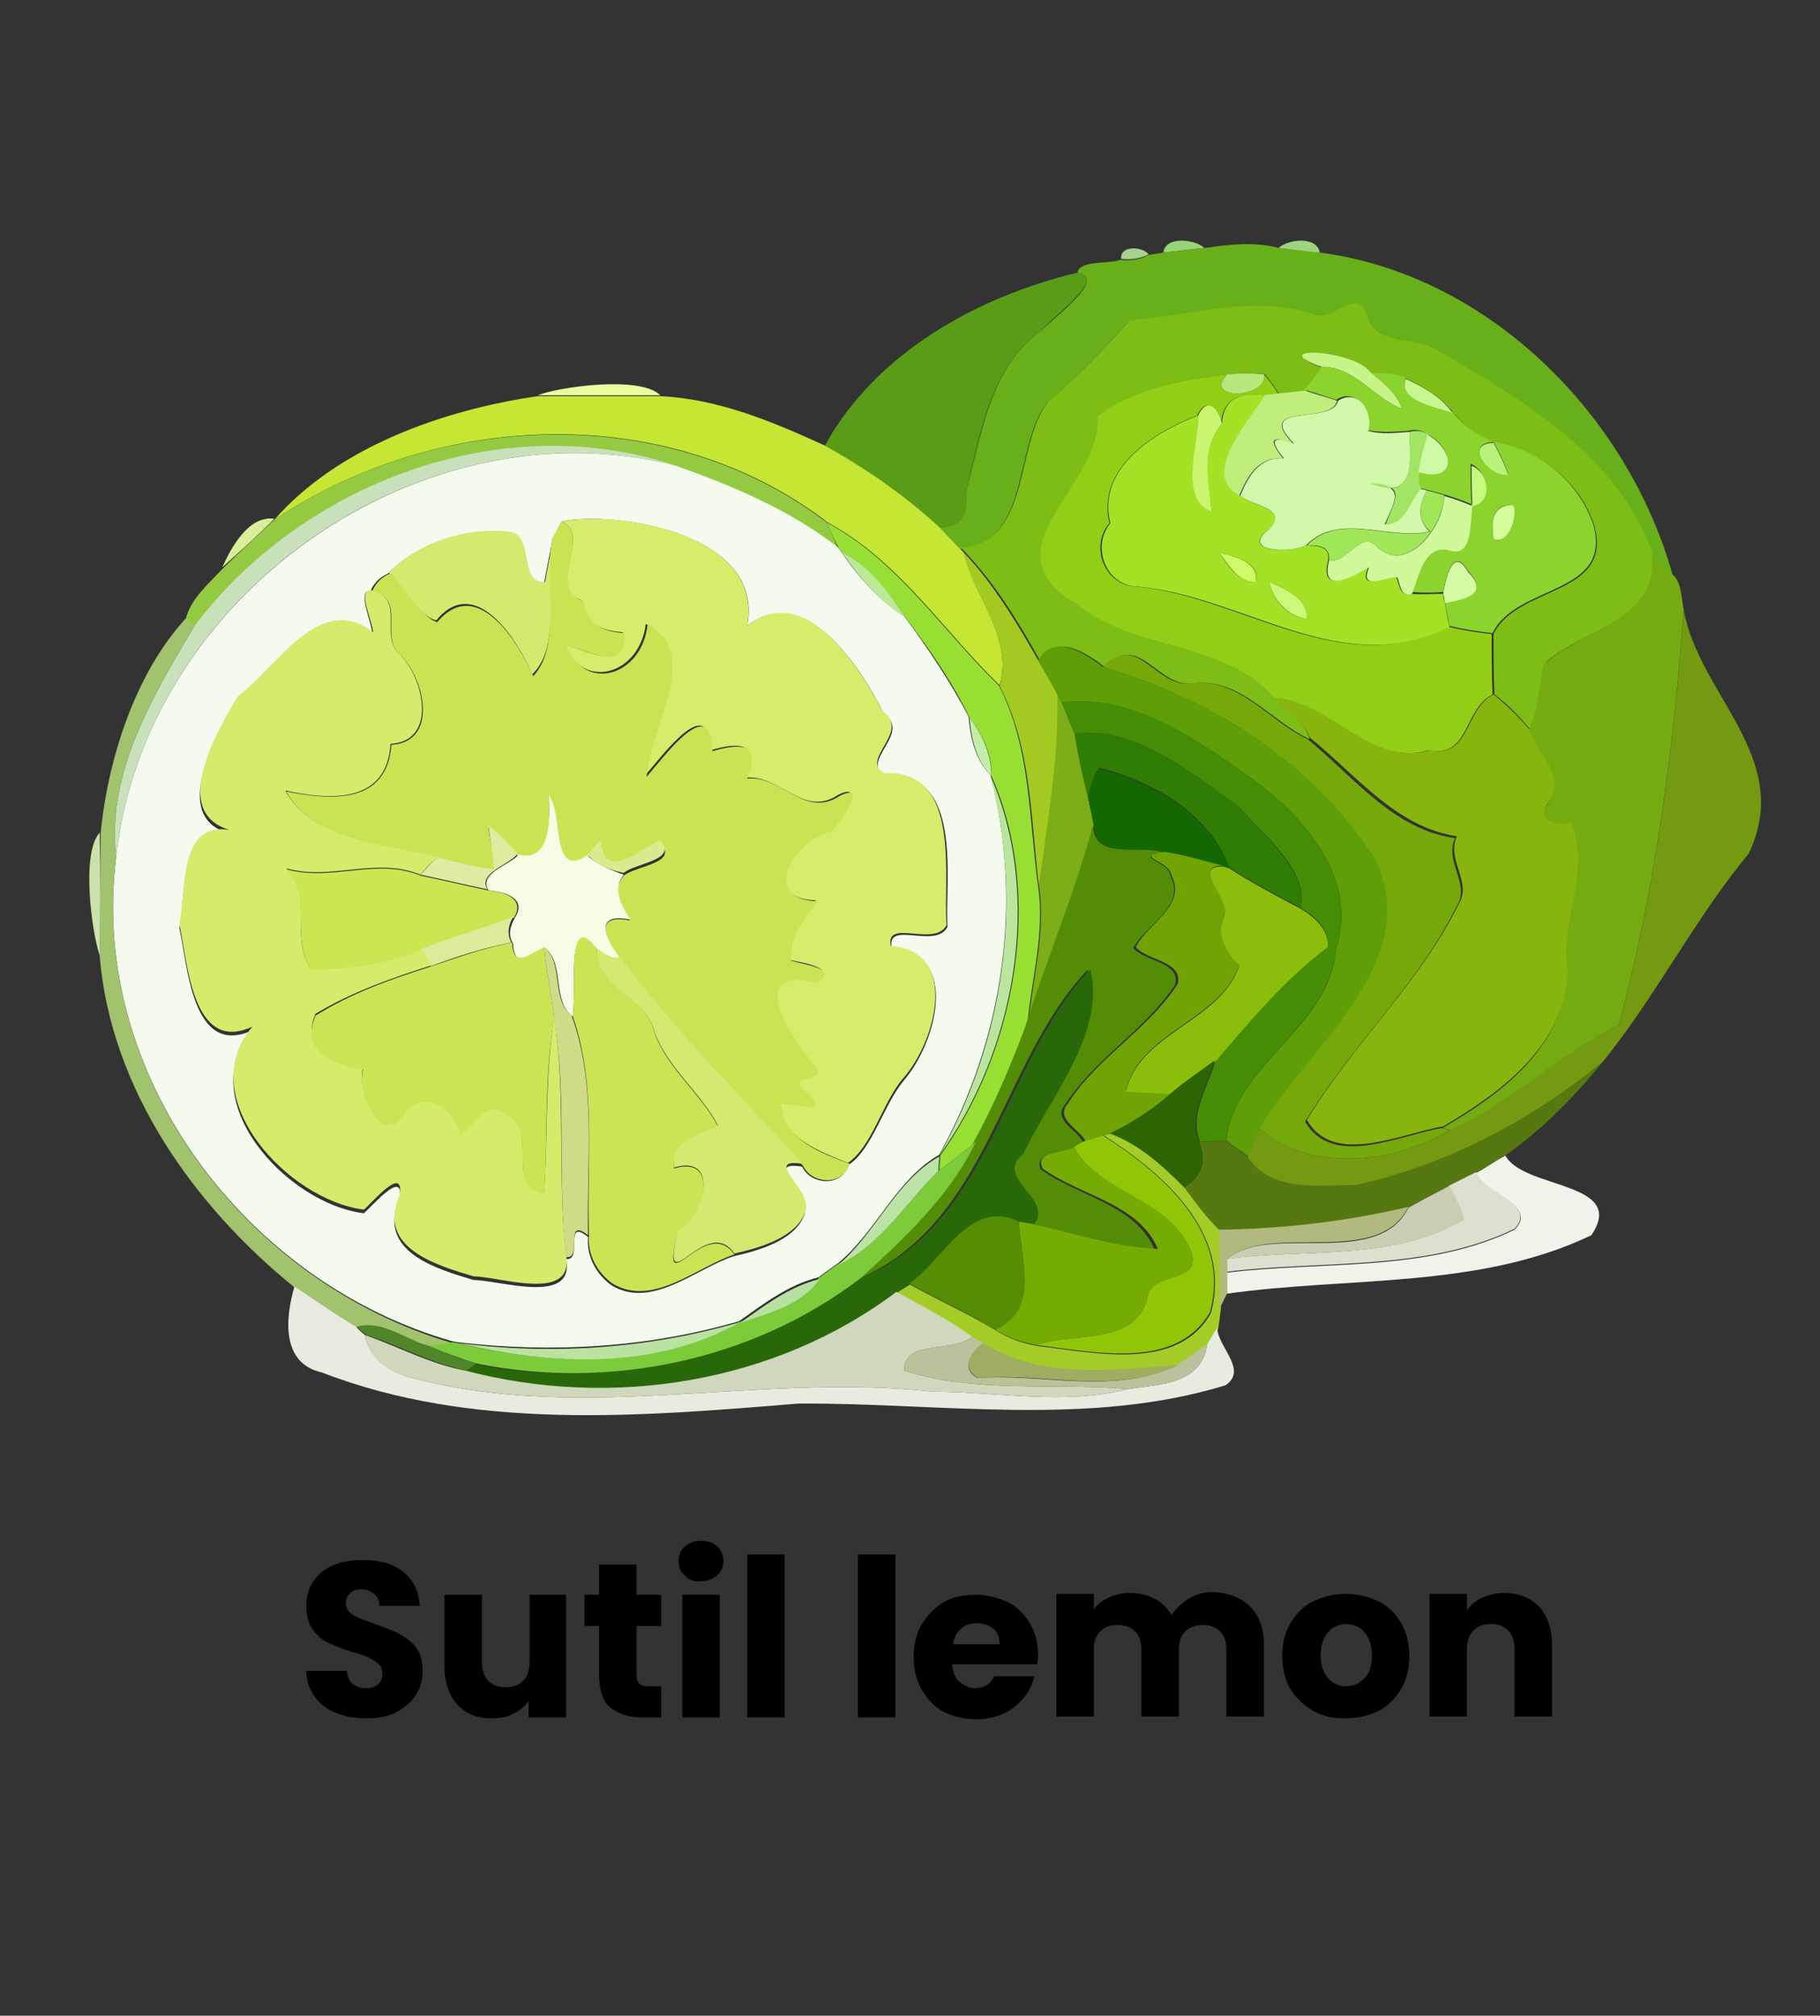
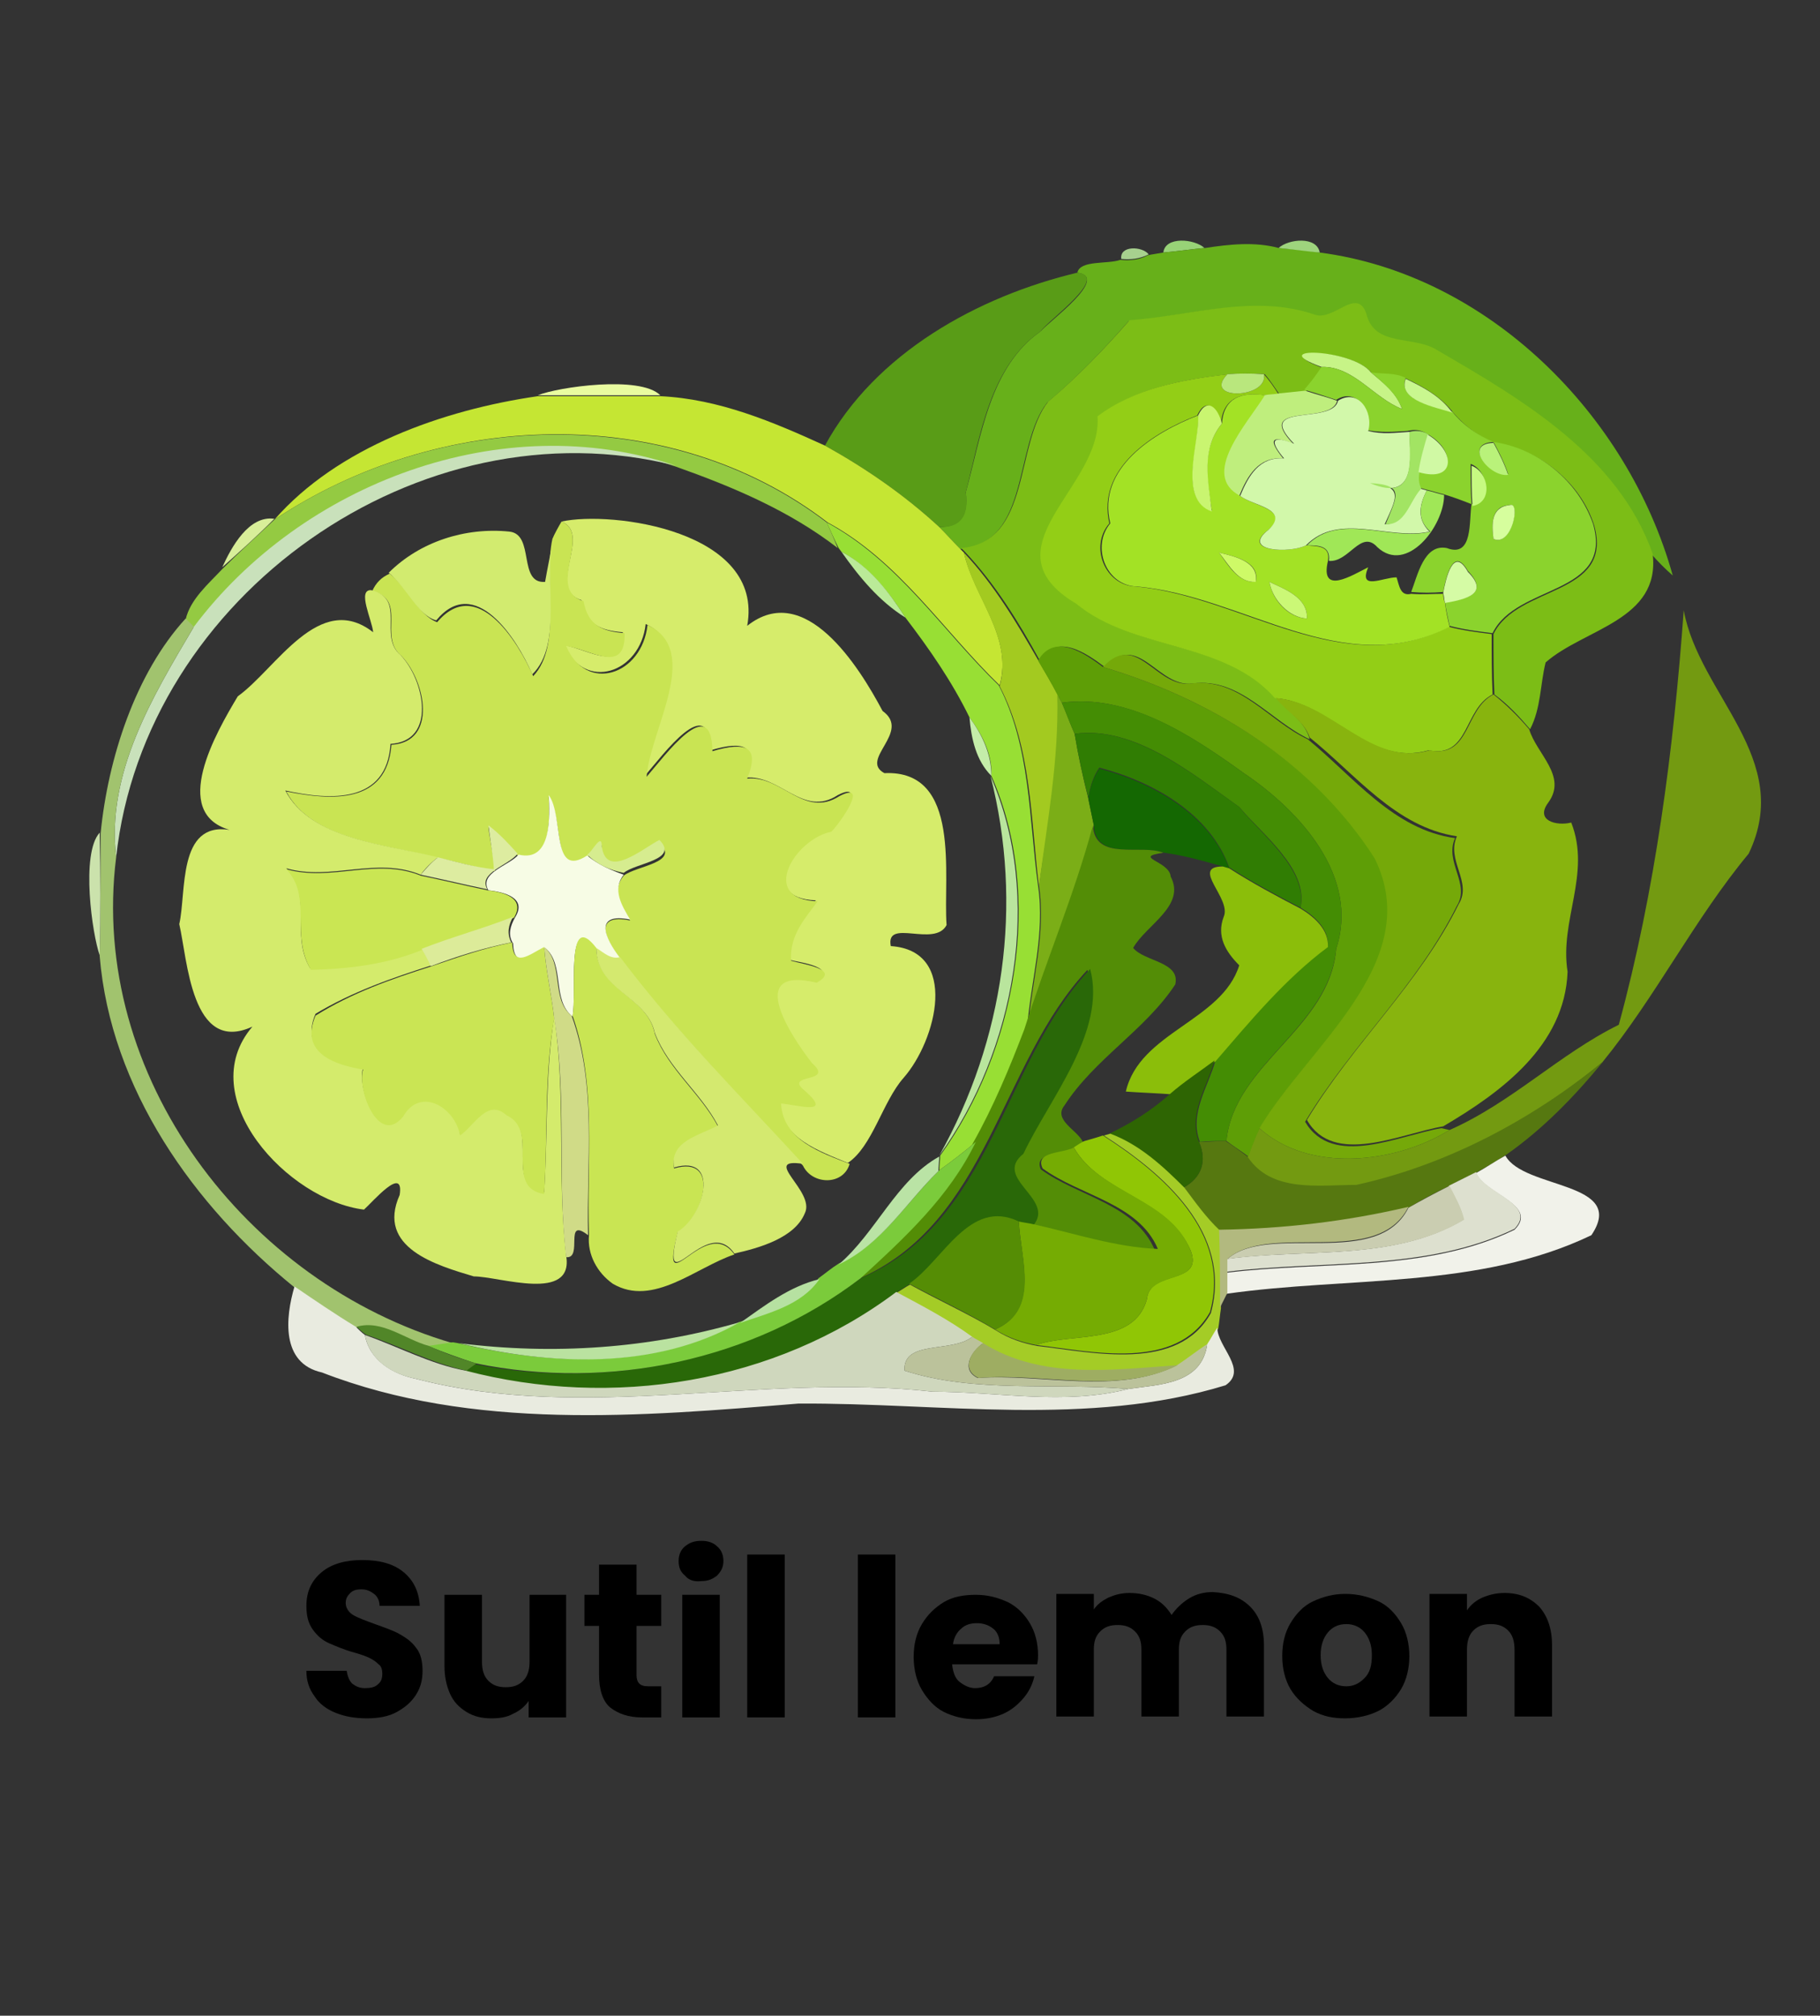
<svg xmlns="http://www.w3.org/2000/svg" version="1.1" id="Capa_1" x="0px" y="0px" width="199px" height="220.3px" viewBox="0 0 199 220.3" style="enable-background:new 0 0 199 220.3;" xml:space="preserve">
  <rect x="0" y="0" width="199" height="220.3" fill="#333333" stroke="none" />
  <style type="text/css">
	.st0{fill:#98D377;}
	.st1{fill:#67B01A;}
	.st2{fill:#9ED47D;}
	.st3{fill:#A7D18E;}
	.st4{fill:#599C17;}
	.st5{fill:#7CBD16;}
	.st6{fill:#C7F487;}
	.st7{fill:#8BD32D;}
	.st8{fill:#93CE16;}
	.st9{fill:#B9E77D;}
	.st10{fill:#C9F78F;}
	.st11{fill:#E9FCA0;}
	.st12{fill:#BFEE7D;}
	.st13{fill:#C5E633;}
	.st14{fill:#A3E225;}
	.st15{fill:#D2F8AA;}
	.st16{fill:#C9F570;}
	.st17{fill:#94CA42;}
	.st18{fill:#A2E463;}
	.st19{fill:#D0F9A4;}
	.st20{fill:#C9E1BB;}
	.st21{fill:#B9F27A;}
	.st22{fill:#F5FAEF;}
	.st23{fill:#C6FA81;}
	.st24{fill:#A0E757;}
	.st25{fill:#D0F99B;}
	.st26{fill:#D6FE9D;}
	.st27{fill:#D8EE99;}
	.st28{fill:#D6EC6B;}
	.st29{fill:#C9E453;}
	.st30{fill:#98DF34;}
	.st31{fill:#D2EB6F;}
	.st32{fill:#BAEA98;}
	.st33{fill:#A3CA20;}
	.st34{fill:#CEFA67;}
	.st35{fill:#74AB11;}
	.st36{fill:#D5FBA5;}
	.st37{fill:#CBF876;}
	.st38{fill:#D4EB6C;}
	.st39{fill:#739A11;}
	.st40{fill:#A1C36E;}
	.st41{fill:#5E9E06;}
	.st42{fill:#75A909;}
	.st43{fill:#7BAE17;}
	.st44{fill:#448D04;}
	.st45{fill:#88B40E;}
	.st46{fill:#C4EDA9;}
	.st47{fill:#307D03;}
	.st48{fill:#146802;}
	.st49{fill:#B9E59D;}
	.st50{fill:#F7FCE5;}
	.st51{fill:#DDECA0;}
	.st52{fill:#538D06;}
	.st53{fill:#CBE2AC;}
	.st54{fill:#D6EC8F;}
	.st55{fill:#70A405;}
	.st56{fill:#CAE653;}
	.st57{fill:#8BBE0A;}
	.st58{fill:#DCEB99;}
	.st59{fill:#C9E553;}
	.st60{fill:#CAE554;}
	.st61{fill:#D0DB87;}
	.st62{fill:#D4E96F;}
	.st63{fill:#296808;}
	.st64{fill:#567810;}
	.st65{fill:#2E6503;}
	.st66{fill:#90C605;}
	.st67{fill:#A4CC26;}
	.st68{fill:#7BCB3B;}
	.st69{fill:#75AC03;}
	.st70{fill:#BAE3A5;}
	.st71{fill:#F1F2EA;}
	.st72{fill:#DDE0CF;}
	.st73{fill:#CACDB1;}
	.st74{fill:#B2B97F;}
	.st75{fill:#558D05;}
	.st76{fill:#B6E1A1;}
	.st77{fill:#E9EBE0;}
	.st78{fill:#CFD7BD;}
	.st79{fill:#518628;}
	.st80{fill:#BAE2A0;}
	.st81{fill:#BBC29B;}
	.st82{fill:#9EAD62;}
</style>
  <g>
    <path d="M36.7,187.2c-1-0.4-1.8-1-2.3-1.8c-0.6-0.8-0.9-1.7-0.9-2.8h4.4c0.1,0.6,0.3,1.1,0.6,1.4c0.4,0.3,0.8,0.5,1.4,0.5   c0.6,0,1.1-0.1,1.4-0.4c0.4-0.3,0.5-0.7,0.5-1.2c0-0.4-0.1-0.8-0.4-1c-0.3-0.3-0.6-0.5-1-0.7c-0.4-0.2-1-0.4-1.7-0.6   c-1.1-0.3-2-0.7-2.7-1c-0.7-0.3-1.3-0.8-1.8-1.5c-0.5-0.7-0.7-1.5-0.7-2.6c0-1.6,0.6-2.8,1.7-3.7c1.1-0.9,2.6-1.3,4.4-1.3   c1.9,0,3.4,0.4,4.5,1.3c1.1,0.9,1.7,2.1,1.8,3.7h-4.4c0-0.5-0.2-1-0.6-1.3c-0.4-0.3-0.8-0.5-1.4-0.5c-0.5,0-0.9,0.1-1.2,0.4   s-0.5,0.6-0.5,1.1c0,0.5,0.3,1,0.8,1.3c0.5,0.3,1.3,0.6,2.4,1c1.1,0.4,2,0.7,2.7,1.1s1.3,0.8,1.8,1.5c0.5,0.6,0.7,1.5,0.7,2.5   c0,1-0.2,1.8-0.7,2.6c-0.5,0.8-1.2,1.4-2.1,1.9c-0.9,0.5-2,0.7-3.3,0.7C38.8,187.8,37.7,187.6,36.7,187.2z" />
    <path d="M61.9,174.3v13.4h-4.1v-1.8c-0.4,0.6-1,1.1-1.7,1.4c-0.7,0.4-1.5,0.5-2.4,0.5c-1,0-1.9-0.2-2.7-0.7c-0.8-0.5-1.4-1.1-1.8-2   c-0.4-0.9-0.6-1.9-0.6-3v-7.8h4.1v7.3c0,0.9,0.2,1.6,0.7,2.1c0.5,0.5,1.1,0.7,1.9,0.7c0.8,0,1.4-0.2,1.9-0.7   c0.5-0.5,0.7-1.2,0.7-2.1v-7.3H61.9z" />
    <path d="M72.3,184.2v3.5h-2.1c-1.5,0-2.6-0.4-3.5-1.1c-0.8-0.7-1.2-1.9-1.2-3.6v-5.3h-1.6v-3.4h1.6V171h4.1v3.3h2.7v3.4h-2.7v5.4   c0,0.4,0.1,0.7,0.3,0.9s0.5,0.3,1,0.3H72.3z" />
    <path d="M74.9,172.2c-0.5-0.4-0.7-0.9-0.7-1.6c0-0.6,0.2-1.2,0.7-1.6c0.5-0.4,1-0.6,1.8-0.6c0.7,0,1.3,0.2,1.7,0.6   c0.5,0.4,0.7,1,0.7,1.6c0,0.6-0.2,1.1-0.7,1.6c-0.5,0.4-1,0.6-1.7,0.6C75.9,172.9,75.3,172.7,74.9,172.2z M78.7,174.3v13.4h-4.1   v-13.4H78.7z" />
    <path d="M85.8,169.9v17.8h-4.1v-17.8H85.8z" />
    <path d="M97.9,169.9v17.8h-4.1v-17.8H97.9z" />
    <path d="M113.4,181.9h-9.3c0.1,0.8,0.3,1.5,0.8,1.9c0.5,0.4,1.1,0.7,1.7,0.7c1,0,1.7-0.4,2.1-1.3h4.4c-0.2,0.9-0.6,1.7-1.2,2.4   c-0.6,0.7-1.3,1.3-2.2,1.7c-0.9,0.4-1.9,0.6-3,0.6c-1.3,0-2.5-0.3-3.5-0.8s-1.8-1.4-2.4-2.4c-0.6-1-0.9-2.3-0.9-3.6   c0-1.4,0.3-2.6,0.9-3.6c0.6-1,1.4-1.8,2.4-2.4s2.2-0.8,3.5-0.8c1.3,0,2.4,0.3,3.5,0.8c1,0.5,1.8,1.3,2.4,2.3c0.6,1,0.9,2.2,0.9,3.5   C113.5,181.1,113.5,181.5,113.4,181.9z M109.3,179.7c0-0.7-0.2-1.3-0.7-1.7s-1.1-0.6-1.8-0.6c-0.7,0-1.3,0.2-1.7,0.6   c-0.5,0.4-0.8,1-0.9,1.7H109.3z" />
    <path d="M136.7,175.6c1,1,1.5,2.4,1.5,4.2v7.8h-4.1v-7.3c0-0.9-0.2-1.5-0.7-2c-0.5-0.5-1.1-0.7-1.9-0.7s-1.4,0.2-1.9,0.7   s-0.7,1.1-0.7,2v7.3h-4.1v-7.3c0-0.9-0.2-1.5-0.7-2s-1.1-0.7-1.9-0.7c-0.8,0-1.4,0.2-1.9,0.7c-0.5,0.5-0.7,1.1-0.7,2v7.3h-4.1   v-13.4h4.1v1.7c0.4-0.6,1-1,1.6-1.3c0.7-0.3,1.4-0.5,2.3-0.5c1,0,1.9,0.2,2.7,0.6c0.8,0.4,1.4,1,1.9,1.8c0.5-0.7,1.1-1.3,1.9-1.8   c0.8-0.5,1.7-0.7,2.6-0.7C134.4,174.1,135.7,174.6,136.7,175.6z" />
    <path d="M143.6,187c-1-0.6-1.9-1.4-2.5-2.4c-0.6-1-0.9-2.3-0.9-3.6c0-1.4,0.3-2.6,0.9-3.6c0.6-1,1.4-1.9,2.5-2.4s2.2-0.8,3.5-0.8   s2.5,0.3,3.6,0.8s1.9,1.4,2.5,2.4c0.6,1,0.9,2.3,0.9,3.6s-0.3,2.6-0.9,3.6c-0.6,1-1.5,1.9-2.5,2.4s-2.3,0.8-3.6,0.8   S144.7,187.6,143.6,187z M149.2,183.4c0.6-0.6,0.8-1.4,0.8-2.5s-0.3-1.9-0.8-2.5c-0.5-0.6-1.2-0.9-2-0.9c-0.8,0-1.5,0.3-2,0.9   c-0.5,0.6-0.8,1.4-0.8,2.5c0,1.1,0.3,1.9,0.8,2.5c0.5,0.6,1.2,0.9,2,0.9S148.6,184,149.2,183.4z" />
    <path d="M168.3,175.6c0.9,1,1.4,2.4,1.4,4.2v7.8h-4.1v-7.3c0-0.9-0.2-1.6-0.7-2.1c-0.5-0.5-1.1-0.7-1.9-0.7c-0.8,0-1.4,0.2-1.9,0.7   c-0.5,0.5-0.7,1.2-0.7,2.1v7.3h-4.1v-13.4h4.1v1.8c0.4-0.6,1-1.1,1.7-1.4c0.7-0.3,1.5-0.5,2.4-0.5   C166.1,174.1,167.3,174.6,168.3,175.6z" />
  </g>
  <g>
    <g>
      <path class="st0" d="M127.2,27.6c0.2-1.8,3.4-1.5,4.5-0.5C130.6,27.2,128.4,27.5,127.2,27.6z" />
    </g>
    <g>
      <path class="st1" d="M131.8,27.1c2.6-0.4,5.4-0.7,8,0c1.1,0.1,3.4,0.3,4.5,0.5c18.4,2.4,33.7,17.7,38.6,35.3    c-0.8-0.7-1.6-1.5-2.3-2.3c-3.8-10.7-14.2-16.8-23.5-22.2c-2.6-1.8-6.8-0.3-7.8-4c-1.1-2.9-3.7,0.8-5.6,0.1    c-6.7-2.3-13.5,0-20.3,0.6c-2.8,3.2-5.7,6.2-8.9,8.9c-3.7,4.7-1.8,15.3-9.5,16c-0.8-0.8-1.5-1.6-2.3-2.4c2.3,0,3.2-1.2,2.9-3.8    c1.7-6.1,2.6-13.7,8.2-17.6c0.9-1.1,7.6-5.9,4-6.4c0.3-1.4,3.3-0.9,4.7-1.4c1,0.1,2.1,0,3-0.5c0.4-0.1,1.2-0.2,1.7-0.3    C128.4,27.5,130.6,27.2,131.8,27.1z" />
    </g>
    <g>
      <path class="st2" d="M139.8,27.1c1.1-1,4.2-1.3,4.5,0.5C143.1,27.5,140.9,27.2,139.8,27.1z" />
    </g>
    <g>
      <path class="st3" d="M122.6,28.3c-0.2-1.5,2.3-1.4,3-0.5C124.6,28.3,123.6,28.4,122.6,28.3z" />
    </g>
    <g>
      <path class="st4" d="M90.2,48.7c5.5-10.1,16.7-16.3,27.6-18.9c3.6,0.4-3.2,5.2-4,6.4c-5.6,3.9-6.6,11.4-8.2,17.6    c0.4,2.6-0.6,3.9-2.9,3.8C98.9,54.1,94.7,51.2,90.2,48.7z" />
    </g>
    <g>
      <path class="st5" d="M123.5,35c6.8-0.5,13.6-2.9,20.3-0.6c2,0.7,4.6-3.1,5.6-0.1c0.9,3.7,5.2,2.3,7.8,4    c9.3,5.4,19.7,11.5,23.5,22.2c0.9,7.3-7.5,8.2-11.7,11.9c-0.6,2.4-0.5,5-1.7,7.3c-1.2-1.4-2.4-2.7-3.9-3.8    c-0.1-2.2-0.1-4.4-0.1-6.6c2.6-5.4,13.2-4.1,11-11.9c-1.5-4.7-6-8.3-10.9-9c-1.8-0.7-3.3-1.9-4.5-3.3c-1.3-1.7-3.2-2.8-5.1-3.7    c-1.2-0.6-2.6-0.4-3.8-0.6c-2-2.7-11.7-2.9-5.4-0.6c-0.6,0.9-1.2,1.7-1.8,2.6c-1,0.1-1.9,0.2-2.9,0.3c-0.5-0.7-1-1.5-1.6-2.2    c-1.4-0.1-2.7-0.1-4,0c-5,0.6-10.1,1.5-14.2,4.6c0.6,7.8-12.6,14.4-2.3,20.5c6.3,5.2,16.2,4,21.8,10.3c1.2,1.5,3.1,2.5,3.6,4.5    c-4.3-2-7.6-6.8-12.8-6.1c-3.8,0.5-5.9-5.8-9.6-1.8c-2-1.5-5.3-3.8-7.1-0.7c-2.3-4.2-4.9-8.4-8.2-11.9l-0.4-0.4    c7.7-0.7,5.8-11.3,9.5-16C117.8,41.2,120.7,38.2,123.5,35z" />
    </g>
    <g>
      <path class="st6" d="M144.5,40.1c-6.4-2.3,3.4-2,5.4,0.6c1.3,1.1,2.8,2.2,3.4,4C150.2,43.5,148,40,144.5,40.1z" />
    </g>
    <g>
      <g>
        <path class="st7" d="M144.5,40.1c3.5-0.1,5.7,3.4,8.8,4.6c-0.6-1.7-2-2.8-3.4-4c1.3,0.2,2.6,0,3.8,0.6c-0.9,2.5,3.2,3.1,5.1,3.7     c1.2,1.5,2.8,2.6,4.5,3.3c-3.4,0.2-0.4,3.8,1.6,3.5c-0.4-1.2-1-2.4-1.6-3.5c4.9,0.7,9.3,4.3,10.9,9c2.2,7.8-8.4,6.5-11,11.9     c-1.6-0.2-3.2-0.4-4.7-0.8c-0.2-0.9-0.4-1.8-0.5-2.6c2.3-0.3,4.9-0.9,2.5-3.4c-1.6-2.8-2.4,0.7-2.7,2.3c-1.2,0.1-2.3,0.1-3.5,0     c0.7-1.8,1.4-5.3,3.9-4.8c2.9,1.1,2.4-3,2.7-4.8c2.3-0.3,1.8-3.7-0.1-4.4c0,1.5,0,2.9,0.1,4.4c-1-0.4-2.1-0.8-3.1-1.1     c-0.5-0.1-1.4-0.4-1.9-0.5l-0.7-0.2c-0.3-0.6-0.3-1.2-0.2-1.8c4.1,1.2,4.2-2.4,1-4.1c-0.6-0.4-1.3-0.5-2.1-0.3     c-1.5,0.1-3,0.2-4.5-0.1c0.6-2.1-1.1-4.7-3.3-3.3c-1.2-0.4-2.4-0.8-3.5-1.1C143.3,41.8,143.9,41,144.5,40.1z M165.1,55.2     c-2.1,0.1-2,2.1-1.8,3.7C165.2,59.8,166.3,54.9,165.1,55.2z" />
      </g>
    </g>
    <g>
      <path class="st8" d="M120,45.5c4.1-3.1,9.3-4,14.2-4.6c-2.8,2.9,4.5,2.7,4,0c0.6,0.7,1.1,1.4,1.6,2.2c-0.4,0-1.2,0.1-1.6,0.1    c-2.6-0.4-4.5,0.4-4.7,3.1c-0.4-1.7-1.6-3-2.6-0.9c-4.9,1.9-11,5.8-9.6,11.8c-2.2,2.5-0.5,6.8,2.9,6.9    c11.7,1.1,22.5,10.4,34.2,4.4c1.5,0.4,3.1,0.6,4.7,0.8c0,2.2,0,4.4,0.1,6.6c-3.2,1.6-2.5,7-7,6.1c-6.5,1.9-10.7-5.3-16.8-5.7    C133.9,70,124,71.2,117.7,66C107.4,59.9,120.6,53.2,120,45.5z" />
    </g>
    <g>
      <path class="st9" d="M134.2,40.9c1.3-0.1,2.7-0.1,4,0C138.7,43.6,131.4,43.8,134.2,40.9z" />
    </g>
    <g>
      <path class="st10" d="M158.8,45.1c-1.8-0.6-6-1.3-5.1-3.7C155.6,42.3,157.5,43.3,158.8,45.1z" />
    </g>
    <g>
      <path class="st11" d="M58.8,43.2c2.2-0.9,11.2-2.2,13.4,0C67.7,43.2,63.3,43.2,58.8,43.2z" />
    </g>
    <g>
      <path class="st12" d="M139.8,43c1-0.1,1.9-0.2,2.9-0.3c1.2,0.4,2.4,0.7,3.5,1.1c-0.6,2.7-9.2,0.1-4.8,4.7c-2.5-1-2.7-0.4-1.1,1.6    c-2.7-0.2-3.9,1.9-4.8,4.1c-4.4-2.3,0.7-7.9,2.7-11C138.6,43.1,139.4,43.1,139.8,43z" />
    </g>
    <g>
      <path class="st13" d="M30,56.8c6.9-7.9,18.4-12,28.8-13.5c4.5,0,8.9,0,13.4,0c6.4,0.3,12.3,2.8,18,5.4c4.5,2.5,8.7,5.4,12.5,8.9    c0.8,0.8,1.5,1.6,2.3,2.4l0.4,0.4c1.1,4.9,5.4,9.2,3.9,14.5c-6.2-6-11-13.6-18.8-17.8C73,43.7,47.8,44.9,30,56.8z" />
    </g>
    <g>
      <g>
        <path class="st14" d="M133.6,46.3c0.2-2.8,2.1-3.5,4.7-3.1c-2,3.2-7.1,8.7-2.7,11c1.4,1.1,5.6,1.5,3.1,3.7     c-3.2,2.4,2.4,2.6,4.1,1.7c1.2,0.1,2.7,0,2.4,1.7c-0.9,3.8,2.6,1.6,4.4,0.7c-1.1,2.6,1.6,1.1,3.1,1.1c0.3,0.9,0.4,2.1,1.6,1.8     c1.2,0.1,2.3,0,3.5,0c0,0.3,0.1,0.8,0.2,1c0.1,0.9,0.3,1.8,0.5,2.6c-11.7,6-22.5-3.4-34.2-4.4c-3.4-0.1-5-4.4-2.9-6.9     c-1.5-6,4.7-9.9,9.6-11.8c0.3,2.8-2.3,9.2,1.5,10.4C132,52.5,131.3,49.1,133.6,46.3z M133.3,60.4c1,1.4,2.1,3.3,4,3.2     C137.8,61.4,135,60.8,133.3,60.4z M138.8,63.6c0.3,1.9,2,3.9,4.1,4C143,65.3,140.5,64.4,138.8,63.6z" />
      </g>
    </g>
    <g>
      <path class="st15" d="M146.3,43.8c2.2-1.4,3.9,1.2,3.3,3.3c1.5,0.4,3,0.2,4.5,0.1c0.1,2.8,0.9,7.8-4.4,5.6c3.9,0.3,3,1.6,1.7,4.5    c2.2,0,2.6-2.6,3.9-3.9l0.7,0.2c-0.8,1.6-1.1,3.1,0.3,4.5c-4.4,1-9.9-2.2-13.5,1.5c-1.7,0.9-7.2,0.7-4.1-1.7    c2.4-2.3-1.7-2.6-3.1-3.7c0.9-2.2,2.1-4.3,4.8-4.1c-1.6-1.9-1.4-2.6,1.1-1.6C137,43.9,145.7,46.5,146.3,43.8z" />
    </g>
    <g>
      <path class="st16" d="M131,45.4c1-2.1,2.2-0.8,2.6,0.9c-2.3,2.8-1.5,6.2-1.1,9.6C128.7,54.6,131.2,48.2,131,45.4z" />
    </g>
    <g>
      <path class="st17" d="M30,56.8c17.8-11.9,43-13,60.4,0.3c0.4,0.9,0.8,1.8,1.2,2.8c-5.3-4.1-11.5-6.7-17.7-8.9    c-19-6.4-40.9,1.9-52.7,17.6c-0.2-0.2-0.7-0.7-0.9-0.9c0.5-2.2,2.5-3.9,4-5.5C26.2,60.3,28.1,58.6,30,56.8z" />
    </g>
    <g>
      <path class="st18" d="M154.1,47.2c0.8-0.2,1.5-0.1,2.1,0.3c-0.5,1.3-0.8,2.7-1,4.1c-0.1,0.6-0.1,1.2,0.2,1.8    c-1.3,1.4-1.7,4-3.9,3.9c1.2-3,2.2-4.3-1.7-4.5C155,55,154.1,50,154.1,47.2z" />
    </g>
    <g>
      <path class="st19" d="M155.1,51.6c0.2-1.4,0.6-2.8,1-4.1C159.2,49.3,159.2,52.8,155.1,51.6z" />
    </g>
    <g>
      <path class="st20" d="M21.2,68.5c11.8-15.7,33.7-24,52.7-17.6c-28-7.1-58.1,14.2-61.2,42.8C11.6,84.5,16.7,76.1,21.2,68.5z" />
    </g>
    <g>
      <path class="st21" d="M164.9,51.9c-2,0.3-5-3.4-1.6-3.5C163.9,49.5,164.5,50.7,164.9,51.9z" />
    </g>
    <g>
      <g>
-         <path class="st22" d="M12.7,93.7C15.8,65.1,46,43.8,73.9,50.9c6.2,2.2,12.4,4.8,17.7,8.9l0.3,0.4c1.9,2.8,4.2,5.4,7,7.2     c2.6,3.5,5,7.1,7,10.9c0.2,2.3,0.7,4.7,2.4,6.4c3.6,14.1,1.4,28.8-5.6,41.5c-4.7,2.7-6.9,8.4-11,11.8c-0.7,0.5-1.4,1-2.2,1.6     c-3.3,0.8-6,2.9-8.7,4.8c-10,2.9-20.4,3.5-30.7,2.3l-0.6-0.1C26.9,140.2,9.7,117.5,12.7,93.7z M61.4,57c-0.3,0.5-0.7,1.4-1,1.9     c-0.2,1.2-0.7,3.6-0.9,4.8c-2.9,0.1-1-5.2-3.9-5.5c-4.8-0.5-9.8,1.1-13.2,4.5c-0.9,0.4-1.5,1-1.9,1.9c-1.5-0.2,0.1,3.3,0.2,4.6     c-5.9-4.5-10.6,4.1-14.7,7.3c-2.4,4-7.5,12.8-0.9,14.6c-5.7-0.9-4.7,6.8-5.5,10.3c0.9,3.8,1.3,14.3,8,11.2     c-6.6,7.7,3.8,19,12.2,20c1-0.9,4.4-4.9,3.9-1.6c-2.6,5.8,4.1,7.7,8.1,8.9c2.8,0,11.1,2.8,10.1-2.3c1.9,0.2-0.3-4.6,2.4-2.4     c-0.2,2.1,0.9,4.1,2.6,5.3c4.4,2.6,9.1-1.8,13.3-3.2c2.7-0.6,6.6-1.7,7.7-4.4c1.2-2.4-4.8-6.1-0.2-5.4c1,2.1,4.4,2.2,5.1-0.2     c2.6-1.7,3.8-6.6,6.1-9.3c3.5-4.1,6.1-13.9-1.4-14.4c-0.6-3.1,4.8,0.2,6.1-2.3c-0.3-5.3,1.8-17-6.8-16.6c-2.9-1.5,3-4.5-0.2-6.8     C94,72.8,88,63.5,81.7,68.4C83.7,58.1,66.9,55.8,61.4,57z" />
-       </g>
+         </g>
    </g>
    <g>
      <path class="st23" d="M160.9,50.9c1.9,0.7,2.4,4,0.1,4.4C160.9,53.8,160.9,52.3,160.9,50.9z" />
    </g>
    <g>
      <path class="st24" d="M156,53.6c0.5,0.1,1.4,0.4,1.9,0.5c0,3.4-4.1,8.7-7.3,5.7c-1.8-2-3.1,1.7-5.3,1.5c0.2-1.7-1.2-1.7-2.4-1.7    c3.6-3.7,9.1-0.4,13.5-1.5C154.9,56.8,155.2,55.2,156,53.6z" />
    </g>
    <g>
-       <path class="st25" d="M157.9,54.2c1.1,0.3,2.1,0.7,3.1,1.1c-0.3,1.8,0.1,5.9-2.7,4.8c-2.6-0.5-3.2,3-3.9,4.8    c-1.2,0.4-1.3-0.9-1.6-1.8c-1.5,0-4.2,1.5-3.1-1.1c-1.8,1-5.3,3.1-4.4-0.7c2.2,0.2,3.5-3.5,5.3-1.5    C153.8,62.8,157.9,57.6,157.9,54.2z" />
-     </g>
+       </g>
    <g>
      <path class="st26" d="M165.1,55.2c1.2-0.4,0.2,4.6-1.8,3.7C163.1,57.3,163,55.4,165.1,55.2z" />
    </g>
    <g>
      <path class="st27" d="M24.3,62c1-2.2,2.9-5.7,5.7-5.3C28.1,58.6,26.2,60.3,24.3,62z" />
    </g>
    <g>
      <path class="st28" d="M61.4,57c5.5-1.2,22.2,1,20.3,11.4c6.3-5,12.2,4.4,14.8,9.3c3.2,2.3-2.6,5.3,0.2,6.8    c8.5-0.4,6.4,11.3,6.8,16.6c-1.3,2.5-6.7-0.8-6.1,2.3c7.5,0.5,5,10.3,1.4,14.4c-2.3,2.6-3.4,7.5-6.1,9.3c-3.1-1.3-7.3-2.7-7.5-6.6    c2,0.2,5.6,1.3,2.7-1.3c-2.7-2.1,3.2-0.8,0.7-3.1c-2.2-2.8-7.5-10.6,0.5-8.8c2.7-1.6-1.6-2.1-2.8-2.4c-0.2-2.9,1.7-4.7,2.9-6.5    c-6.4-0.2-2.5-6.7,1.5-7.6c1-0.9,4.2-5.6,0.9-3.9c-3.8,2.5-6.3-2.3-10.1-1.9c1.4-3.5-0.1-4.1-3.8-3c-0.1-6.5-5.2,0.5-7.2,2.8    c0.4-5.2,6.1-13.8,0.1-16.6c-0.6,5.4-6.7,7.4-8.9,2.3c2.7,0.5,6.5,3.2,6.4-1.4c-2.4-0.2-4-0.8-4.5-3.5    C59.6,64.4,64.8,58.4,61.4,57z" />
    </g>
    <g>
      <path class="st29" d="M60.4,58.9c0.2-0.5,0.7-1.4,1-1.9c3.4,1.4-1.8,7.4,2.4,8.7c0.5,2.7,2.1,3.3,4.5,3.5c0.1,4.6-3.7,1.8-6.4,1.4    c2.2,5.2,8.3,3.2,8.9-2.3c6,2.8,0.3,11.4-0.1,16.6c2-2.3,7.1-9.3,7.2-2.8c3.7-1.1,5.2-0.5,3.8,3c3.8-0.4,6.2,4.4,10.1,1.9    c3.3-1.7,0.1,2.9-0.9,3.9c-4,0.8-8,7.4-1.5,7.6c-1.2,1.7-3.1,3.6-2.9,6.5c1.3,0.4,5.5,0.9,2.8,2.4c-8-1.9-2.7,6-0.5,8.8    c2.6,2.3-3.4,1-0.7,3.1c2.9,2.6-0.7,1.5-2.7,1.3c0.2,4,4.4,5.4,7.5,6.6c-0.7,2.4-4.1,2.3-5.1,0.2c-6.8-7.5-13.8-14.6-20-22.6    c-1.7-2.2-2.9-5,1.1-4.2c-1-1.5-2.1-3.2-0.7-4.9c1.4-1.1,6.2-1.4,3.9-3.6c-1.9,0.8-5.8,4.3-6.3,0.7c0-1.7-1.1,0.6-1.6,0.9    c-3.9,2.7-2.5-4.2-4.2-6.6c0.1,2.3,0.4,7.4-3.4,6.4c-1-1.1-2.1-2.2-3.2-3.1c0.2,1.6,0.6,3.2,0.7,4.8C52,94.8,50,94.2,48,93.8    c-5.5-1.5-13.9-1.9-16.7-7.3c5,1,11,1.4,11.5-5.1c5.1-0.3,3.7-7,1.1-9.7c-2.6-2.1,0.7-6.1-3.2-7.1c0.4-0.9,1-1.5,1.9-1.9    c1.9,1.4,3.2,4.6,5.2,5.3c4.3-5.1,8.8,2,10.5,5.9C61.5,70.5,59.4,63.5,60.4,58.9z" />
    </g>
    <g>
      <path class="st30" d="M90.4,57.1c7.8,4.2,12.6,11.8,18.8,17.8c3.5,6.7,3.3,14.6,4.3,21.9c0.8,5.3-0.8,10.4-1.2,15.6    c-1.6,4.2-3.3,8.5-5.6,12.4c-1.3,1.1-2.6,2.1-4,3.1c0-0.4,0.1-1.2,0.1-1.6c8.3-11.5,11.4-28.4,5.6-41.5c0.1-2.4-1-4.5-2.4-6.4    c-1.9-3.9-4.4-7.5-7-10.9c-1.8-2.8-4-5.6-7-7.2l-0.3-0.4C91.2,58.9,90.8,58,90.4,57.1z" />
    </g>
    <g>
      <path class="st31" d="M42.5,62.6c3.4-3.4,8.4-5,13.2-4.5c2.8,0.3,0.9,5.7,3.9,5.5c0.2-1.2,0.7-3.6,0.9-4.8    c-1.1,4.6,1.1,11.6-2.3,14.9c-1.7-4-6.3-11-10.5-5.9C45.7,67.3,44.4,64.1,42.5,62.6z" />
    </g>
    <g>
      <path class="st32" d="M92,60.3c3.1,1.6,5.2,4.4,7,7.2C96.1,65.7,93.9,63,92,60.3z" />
    </g>
    <g>
      <path class="st33" d="M105.4,60.4c3.3,3.5,5.8,7.7,8.2,11.9c0.7,1.2,1.4,2.4,2.1,3.7c0.2,7-1.1,13.9-2.1,20.9    c-0.9-7.3-0.8-15.2-4.3-21.9C110.8,69.5,106.4,65.3,105.4,60.4z" />
    </g>
    <g>
      <path class="st34" d="M133.3,60.4c1.7,0.4,4.4,1,4,3.2C135.4,63.7,134.4,61.8,133.3,60.4z" />
    </g>
    <g>
-       <path class="st35" d="M180.6,60.5c0.7,0.8,1.5,1.6,2.3,2.3c1,0.9,0.9,2.5,1.2,3.8C183,81.8,181,97.2,177,112    c-6.5,3.3-11.7,8.6-18.4,11.5l-0.9-0.2c6.4-3.7,13.3-8.8,13.6-16.9c-0.9-5.6,2.6-10.7,0.4-16.3c-1.6,0.4-4-0.2-2.5-2.2    c2-2.9-1.4-5.3-2.1-8c1.2-2.3,1.1-4.9,1.7-7.3C173.1,68.7,181.5,67.8,180.6,60.5z" />
-     </g>
+       </g>
    <g>
      <path class="st36" d="M157.8,64.8c0.3-1.6,1.1-5.2,2.7-2.3c2.4,2.4-0.2,3-2.5,3.4C157.9,65.6,157.9,65.1,157.8,64.8z" />
    </g>
    <g>
      <path class="st37" d="M138.8,63.6c1.7,0.8,4.2,1.7,4.1,4C140.9,67.5,139.1,65.5,138.8,63.6z" />
    </g>
    <g>
      <path class="st38" d="M40.8,69.1c-0.1-1.3-1.8-4.7-0.2-4.6c3.9,1,0.7,5,3.2,7.1c2.6,2.7,4,9.4-1.1,9.7c-0.4,6.5-6.5,6.2-11.5,5.1    c2.8,5.4,11.2,5.9,16.7,7.3c-0.7,0.5-1.4,1.2-1.9,1.9c-4.9-2-9.8,0.7-14.7-0.7c3,3,0.4,7.2,2.6,10.9c4.2,0,8.4-0.6,12.2-2.2    c0.3,0.5,0.8,1.4,1.1,1.9c-4.4,1.4-8.7,2.9-12.7,5.3c-1.8,4.2,2.4,5.4,5.2,5.9c-0.7,2.1,1.7,8.6,4.4,5.1c1.9-3.2,5.8-0.8,6.2,2.1    c1.6-1.1,3-4.1,5.1-2.2c3.7,1.7-0.4,7.9,4.1,8.6c0.4-6.4,0.1-12.9,1.1-19.2c1.3,8.6,0.3,17.5,1.3,26.1c0.9,5.2-7.3,2.3-10.1,2.3    c-4-1.2-10.7-3.1-8.1-8.9c0.5-3.3-2.9,0.7-3.9,1.6c-8.3-1-18.8-12.3-12.2-20c-6.7,3.1-7.1-7.4-8-11.2c0.8-3.5-0.2-11.2,5.5-10.3    c-6.5-1.9-1.5-10.6,0.9-14.6C30.2,73.1,34.9,64.5,40.8,69.1z" />
    </g>
    <g>
      <path class="st39" d="M177,112c4-14.7,6-30.1,7.1-45.3c1.7,9.3,12.1,16.2,7.1,26.6c-5.9,7.1-10.2,15.7-16,22.8    c-7.7,6.4-17,11.4-27,13.5c-3.9,0-9.3,0.8-11.8-3.1c0.4-1.1,0.8-2.2,1.3-3.2c5.4,4.9,14.8,3.9,20.8,0.2    C165.3,120.5,170.5,115.2,177,112z" />
    </g>
    <g>
      <path class="st40" d="M11,91.1c0.8-8.2,3.8-17.5,9.3-23.5c0.2,0.2,0.7,0.7,0.9,0.9c-4.5,7.6-9.6,16-8.5,25.2    c-3,23.9,14.2,46.5,36.8,53.1c-0.7,0.1-2,0.3-2.7,0.4c-2.6-0.7-5.1-2.9-7.9-2.1c-2.3-1.4-4.5-2.9-6.7-4.4    c-11-8.9-20.1-21.7-21.3-36.2C11,100,11,95.5,11,91.1z" />
    </g>
    <g>
      <path class="st41" d="M113.5,72.2c1.8-3.1,5.1-0.8,7.1,0.7c11.8,3.5,22.9,10.3,29.8,20.8c5.6,11.3-7.3,20.7-12.6,29.5    c-0.5,1-0.9,2.1-1.3,3.2c-0.8-0.6-1.6-1.1-2.4-1.7c0.8-8.4,11.3-12.3,12-21c2.6-7.9-4-15.1-10.1-19.2c-5.7-4.1-12.6-8.7-19.9-7.7    c-0.1-0.2-0.4-0.7-0.5-0.9C115,74.7,114.2,73.4,113.5,72.2z" />
    </g>
    <g>
      <path class="st42" d="M120.6,72.9c3.7-4,5.8,2.3,9.6,1.8c5.3-0.7,8.5,4.1,12.8,6.1c5,4.1,9.4,9.9,16.1,10.8    c-1.2,2.6,1.7,5,0.2,7.4c-4.3,8.7-11.6,15.3-16.6,23.6c3,5.1,10.2,1.5,14.9,0.7l0.9,0.2c-6,3.7-15.4,4.7-20.8-0.2    c5.3-8.9,18.2-18.2,12.6-29.5C143.5,83.2,132.4,76.4,120.6,72.9z" />
    </g>
    <g>
      <path class="st43" d="M115.6,75.9c0.1,0.2,0.4,0.7,0.5,0.9c0.5,1.1,0.9,2.3,1.4,3.4c0.4,2.4,0.9,4.7,1.5,7.1    c0.2,1,0.4,1.9,0.6,2.9c-2.1,7.5-5.1,14.7-7.2,22.2c0.4-5.2,2-10.3,1.2-15.6C114.5,89.9,115.8,83,115.6,75.9z" />
    </g>
    <g>
      <path class="st44" d="M116.1,76.8c7.4-1,14.2,3.6,19.9,7.7c6.1,4.1,12.7,11.3,10.1,19.2c-0.8,8.7-11.2,12.6-12,21    c-1,0-2,0-2.9,0.1c-1.2-3.1,0.9-6,1.7-8.9c3.8-4.4,7.5-9,12.3-12.5c0.1-1.9-1.5-3.3-3-4.2c0.9-4.2-4.2-8-6.7-11    c-5.1-3.6-11.4-8.9-18-8C117,79.1,116.6,78,116.1,76.8z" />
    </g>
    <g>
      <path class="st45" d="M139.5,76.3c6.1,0.4,10.4,7.6,16.8,5.7c4.5,0.9,3.8-4.5,7-6.1c1.4,1.1,2.7,2.4,3.9,3.8    c0.8,2.7,4.2,5.1,2.1,8c-1.5,2,0.9,2.6,2.5,2.2c2.2,5.6-1.3,10.7-0.4,16.3c-0.3,8.1-7.3,13.2-13.6,16.9c-4.7,0.8-12,4.4-14.9-0.7    c5-8.3,12.3-14.9,16.6-23.6c1.5-2.4-1.4-4.8-0.2-7.4c-6.7-1-11.1-6.8-16.1-10.8C142.6,78.8,140.7,77.8,139.5,76.3z" />
    </g>
    <g>
      <path class="st46" d="M106,78.4c1.4,1.9,2.4,4,2.4,6.4C106.7,83.1,106.2,80.7,106,78.4z" />
    </g>
    <g>
      <path class="st47" d="M117.5,80.2c6.5-0.9,12.9,4.4,18,8c2.4,3,7.5,6.8,6.7,11c-2.7-1.4-5.3-2.8-7.8-4.4    c-2.1-5.9-8.4-9.4-14.2-10.9c-0.7,1-1,2.1-1.2,3.3C118.4,84.9,117.9,82.6,117.5,80.2z" />
    </g>
    <g>
      <path class="st48" d="M120.2,84c5.8,1.5,12.1,5,14.2,10.9l-0.7-0.2c-2.1-0.6-4.2-1.2-6.4-1.5c-2.4-1-7.5,1-7.7-3    c-0.2-1-0.4-1.9-0.6-2.9C119.2,86.1,119.5,85,120.2,84z" />
    </g>
    <g>
      <path class="st49" d="M108.3,84.8c5.8,13.2,2.7,30-5.6,41.5C109.8,113.6,111.9,98.9,108.3,84.8z" />
    </g>
    <g>
      <path class="st50" d="M60,86.9c1.7,2.3,0.2,9.2,4.2,6.6c1.2,1,2.6,1.6,4,2.1c-1.3,1.6-0.2,3.4,0.7,4.9c-4-0.8-2.8,2-1.1,4.2    c-1,0.3-1.8-0.5-2.6-1c-3.4-4.4-2.1,5-2.6,7.4c-2.3-1.8-0.8-5.7-3-7.5c-1.6,0.8-3.4,2.4-3.5-0.5c-0.6-0.9-0.3-1.9,0.2-2.8    c1.4-2.2-1.2-2.8-2.9-3c-1.1-1.9,2.3-2.7,3.3-3.9C60.4,94.3,60.1,89.1,60,86.9z" />
    </g>
    <g>
      <path class="st51" d="M53.4,90.2c1.2,0.9,2.2,2,3.2,3.1c-1,1.3-4.4,2.1-3.3,3.9c-2.4-0.5-4.9-1.1-7.3-1.6c0.6-0.7,1.2-1.4,1.9-1.9    c2,0.5,4.1,1.1,6.1,1.3C53.9,93.4,53.6,91.8,53.4,90.2z" />
    </g>
    <g>
      <path class="st52" d="M119.5,90.2c0.2,4,5.3,2,7.7,3c-3.5,0.5,0.7,0.9,0.8,2.6c1.7,3.2-2.7,5.3-4.1,7.8c1.2,1.5,5.2,1.5,4.6,4    c-3.3,5-8.8,8.1-12.1,13.2c-1.3,1.6,1.4,2.7,2,4c-0.3,0.2-0.9,0.6-1.2,0.7c-1.1,0.7-4.2,0.4-3.4,2.3c4.1,3,10.4,3.8,12.5,8.9    c-4.6-0.2-9.1-1.7-13.6-2.7c2.4-2.9-4.5-5.1-1.1-7.8c3-6.1,9.1-13.4,7.3-20.2c-9.6,10.2-10.8,27.7-25.1,33.8    c4.8-4.4,9.8-8.9,12.6-14.9c2.2-3.9,4-8.2,5.6-12.4C114.4,104.9,117.5,97.7,119.5,90.2z" />
    </g>
    <g>
      <path class="st53" d="M10.9,104.4c-0.8-2.2-2.1-11.1,0-13.4C11,95.5,11,100,10.9,104.4z" />
    </g>
    <g>
      <path class="st54" d="M64.2,93.4c0.5-0.2,1.6-2.5,1.6-0.9c0.5,3.7,4.5,0.2,6.3-0.7c2.2,2.2-2.6,2.5-3.9,3.6    C66.7,95.1,65.3,94.5,64.2,93.4z" />
    </g>
    <g>
-       <path class="st55" d="M128.1,95.7c-0.2-1.7-4.3-2-0.8-2.6c2.2,0.3,4.3,1,6.4,1.5c-3.6,0.1,1,3.5,0.1,5.5c-0.7,2.1,0.3,3.8,1.7,5.3    c-1.9,6.1-10.9,7.3-12.4,13.8c1.2,0.1,3.7,0.2,5,0.3c-2,1.7-4.3,3.2-6.7,4.4l-0.7,0.2c-0.7,0.2-1.4,0.4-2,0.6    c-0.7-1.3-3.3-2.4-2-4c3.2-5.1,8.8-8.1,12.1-13.2c0.5-2.5-3.4-2.5-4.6-4C125.4,101,129.8,99,128.1,95.7z" />
-     </g>
+       </g>
    <g>
      <path class="st56" d="M31.3,95c5,1.4,9.8-1.3,14.7,0.7c2.4,0.5,4.9,1.1,7.3,1.6c1.7,0.2,4.2,0.8,2.9,3c-3.3,1.3-6.8,2.2-10,3.5    c-3.9,1.6-8.1,2.1-12.2,2.2C31.7,102.2,34.2,98,31.3,95z" />
    </g>
    <g>
      <path class="st57" d="M133.8,100.2c0.9-2-3.7-5.5-0.1-5.5l0.7,0.2c2.5,1.6,5.1,3,7.8,4.4c1.5,0.9,3.1,2.3,3,4.2    c-4.7,3.5-8.5,8.1-12.3,12.5c-1.6,1.2-3.2,2.3-4.8,3.6c-1.2-0.1-3.7-0.2-5-0.3c1.5-6.5,10.5-7.7,12.4-13.8    C134,104,133,102.3,133.8,100.2z" />
    </g>
    <g>
      <path class="st58" d="M46.1,103.7c3.3-1.3,6.7-2.2,10-3.5c-0.5,0.9-0.7,1.8-0.2,2.8c-3,0.6-5.9,1.5-8.8,2.6    C46.9,105.1,46.4,104.2,46.1,103.7z" />
    </g>
    <g>
      <path class="st59" d="M62.6,111c0.5-2.4-0.8-11.8,2.6-7.4c0.1,4.7,5.6,5.2,6.4,9.4c1.5,3.9,5,6.5,6.9,10.1    c-1.9,1.1-5.2,1.7-4.8,4.6c5.1-1.5,3.3,5.3,0.4,7c-2.1,8.3,3-2.1,6.2,2.4c-4.2,1.4-8.9,5.8-13.3,3.2c-1.7-1.2-2.8-3.2-2.6-5.3    C64.1,127,65.3,118.7,62.6,111z" />
    </g>
    <g>
      <path class="st60" d="M47.2,105.6c2.9-1,5.8-2,8.8-2.6c0.1,2.9,1.9,1.3,3.5,0.5c0.2,2.6,0.8,5.2,1.1,7.8    c-1.1,6.3-0.7,12.8-1.1,19.2c-4.5-0.7-0.4-6.9-4.1-8.6c-2.1-1.9-3.5,1.1-5.1,2.2c-0.5-3-4.3-5.4-6.2-2.1c-2.7,3.4-5.1-3-4.4-5.1    c-2.9-0.5-7-1.7-5.2-5.9C38.5,108.5,42.8,107,47.2,105.6z" />
    </g>
    <g>
      <path class="st61" d="M59.5,103.5c2.2,1.8,0.7,5.7,3,7.5c2.8,7.7,1.6,16,1.8,24c-2.7-2.1-0.5,2.6-2.4,2.4    c-1-8.6,0.1-17.4-1.3-26.1C60.3,108.7,59.7,106.1,59.5,103.5z" />
    </g>
    <g>
      <path class="st62" d="M65.2,103.6c0.8,0.5,1.6,1.3,2.6,1c6.1,8.1,13.1,15.1,20,22.6c-4.7-0.7,1.4,3,0.2,5.4    c-1.1,2.7-5,3.8-7.7,4.4c-3.1-4.5-8.2,5.9-6.2-2.4c2.9-1.7,4.7-8.5-0.4-7c-0.5-2.9,2.8-3.5,4.8-4.6c-1.9-3.6-5.4-6.2-6.9-10.1    C70.7,108.8,65.2,108.3,65.2,103.6z" />
    </g>
    <g>
      <path class="st63" d="M94.1,139.7c14.4-6.1,15.5-23.6,25.1-33.8c1.8,6.8-4.4,14.1-7.3,20.2c-3.4,2.7,3.5,4.9,1.1,7.8    c-0.4-0.1-1.2-0.2-1.6-0.3c-5.4-2.6-8.2,4.3-12,6.8c-0.4,0.2-1.1,0.7-1.5,0.9c-13.3,10-31.1,12.8-47.1,8.6    c0.3-0.2,0.9-0.6,1.1-0.8C66.5,152,82.2,148.7,94.1,139.7z" />
    </g>
    <g>
      <path class="st64" d="M148.3,129.5c10-2.2,19.3-7.2,27-13.5c-3.1,3.8-6.6,7.4-10.6,10.2c-1.1,0.7-2.1,1.3-3.2,1.9    c-1,0.5-2,0.9-3,1.5c-1.5,0.7-3,1.5-4.5,2.4c-6.8,1.5-13.7,2.4-20.7,2.5c-1.5-1.4-2.7-3-3.9-4.7c2-1.1,2.6-2.9,1.7-5    c1,0,2-0.1,2.9-0.1c0.8,0.5,1.6,1.1,2.4,1.7C139,130.4,144.3,129.5,148.3,129.5z" />
    </g>
    <g>
      <path class="st65" d="M128,119.5c1.5-1.3,3.2-2.4,4.8-3.6c-0.8,2.9-2.9,5.8-1.7,8.9c0.9,2.1,0.3,3.9-1.7,5    c-2.4-2.4-4.9-4.7-8.1-5.9C123.8,122.7,126,121.3,128,119.5z" />
    </g>
    <g>
      <path class="st66" d="M118.6,124.7c0.7-0.2,1.4-0.4,2-0.6c6.4,4.1,14.1,10.6,11.7,19.3c-3.7,6.5-12.9,4.3-19,3.6    c3.8-1.4,10.7,0.1,12.1-5c0.3-3.3,6.2-1.5,4.8-5.3c-2.4-5.7-9.9-6.2-12.8-11.3C117.7,125.2,118.3,124.8,118.6,124.7z" />
    </g>
    <g>
      <path class="st67" d="M120.7,124.1l0.7-0.2c3.2,1.2,5.7,3.5,8.1,5.9c1.2,1.6,2.4,3.3,3.9,4.7c0,2.8,0.1,5.7,0.1,8.5    c-0.1,0.6-0.2,1.7-0.3,2.2c-0.3,0.6-0.7,1.2-1.1,1.8c-1.1,0.8-2.1,1.6-3.3,2.3c-7.1,0.5-14.9,1.6-21.3-2.4    c-0.3-0.2-0.9-0.5-1.2-0.7c-2.6-1.9-5.4-3.4-8.3-4.9c0.4-0.2,1.1-0.7,1.5-0.9c3.1,1.7,6.4,3.2,9.4,5c1.4,0.9,2.9,1.4,4.5,1.7    c6.1,0.7,15.4,2.9,19-3.6C134.8,134.7,127.1,128.2,120.7,124.1z" />
    </g>
    <g>
      <path class="st68" d="M102.7,127.9c1.4-1,2.7-2,4-3.1c-2.9,6-7.8,10.5-12.6,14.9c-11.8,9-27.5,12.3-42.1,9.3    c-1.8-0.6-3.5-1.2-5.2-1.9c0.7-0.1,2-0.3,2.7-0.4l0.6,0.1c10,2.4,21.5,2.9,30.7-2.3c3.2-1.1,6.8-1.9,8.7-4.8    c0.7-0.5,1.4-1.1,2.2-1.6C96.4,136,99.1,131.4,102.7,127.9z" />
    </g>
    <g>
      <path class="st69" d="M114,127.7c-0.9-1.9,2.2-1.6,3.4-2.3c2.9,5.1,10.5,5.5,12.8,11.3c1.4,3.8-4.5,2.1-4.8,5.3    c-1.4,5.1-8.3,3.6-12.1,5c-1.6-0.3-3.1-0.8-4.5-1.7c4.9-2.1,2.8-7.7,2.6-11.8c0.4,0.1,1.2,0.2,1.6,0.3c4.5,1,8.9,2.5,13.6,2.7    C124.5,131.5,118.1,130.7,114,127.7z" />
    </g>
    <g>
      <path class="st70" d="M91.7,138.2c4.1-3.5,6.3-9.2,11-11.8c0,0.4-0.1,1.2-0.1,1.6C99.1,131.4,96.4,136,91.7,138.2z" />
    </g>
    <g>
      <path class="st71" d="M161.4,128.2c1.1-0.6,2.1-1.3,3.2-1.9c2,3.7,13.4,2.8,9.4,8.7c-12.3,5.9-26.6,4.5-39.9,6.4    c0-0.6,0-1.8,0-2.3c10.4-1.3,21.8,0,31.5-4.7C168.3,131.7,162.3,130.5,161.4,128.2z" />
    </g>
    <g>
      <path class="st72" d="M158.4,129.6c1-0.5,2-1,3-1.5c0.8,2.3,6.8,3.5,4.2,6.2c-9.7,4.7-21.1,3.4-31.5,4.7c0-0.3,0-1,0-1.4    c8.5-1.2,18.2,0.3,25.9-4.3C159.8,132,159,130.8,158.4,129.6z" />
    </g>
    <g>
      <path class="st73" d="M154,132c1.4-0.8,2.9-1.6,4.5-2.4c0.6,1.2,1.3,2.4,1.6,3.7c-7.7,4.6-17.3,3.1-25.9,4.3    C138.8,133.6,150.6,138.8,154,132z" />
    </g>
    <g>
      <path class="st74" d="M133.3,134.4c7-0.1,13.9-0.9,20.7-2.5c-3.4,6.8-15.1,1.6-19.8,5.7c0,0.3,0,1,0,1.4c0,0.6,0,1.8,0,2.3    c-0.2,0.4-0.6,1.2-0.8,1.6C133.4,140.1,133.4,137.3,133.3,134.4z" />
    </g>
    <g>
      <path class="st75" d="M99.4,140.3c3.7-2.5,6.6-9.4,12-6.8c0.2,4.1,2.4,9.7-2.6,11.8C105.8,143.5,102.6,142,99.4,140.3z" />
    </g>
    <g>
      <path class="st76" d="M80.9,144.6c2.7-1.9,5.4-4,8.7-4.8C87.6,142.7,84,143.5,80.9,144.6z" />
    </g>
    <g>
      <path class="st77" d="M32.2,140.6c2.2,1.5,4.4,3,6.7,4.4c0.2,0.2,0.7,0.7,1,0.9c0.5,2.8,3.1,4.3,5.6,4.8    c18.5,4.8,37.7-0.7,56.5,1.4c7.1,0,14.4,1.5,21.4-0.3c3.4-0.5,8-0.5,8.6-4.9c0.4-0.6,0.7-1.2,1.1-1.8c0,2.1,3.4,4.6,0.9,6.3    c-15,4.6-31.2,1.9-46.7,2c-17.2,1.4-35.6,3-52.1-3.4C30.7,149,31.2,144,32.2,140.6z" />
    </g>
    <g>
      <path class="st78" d="M50.9,149.8c16,4.2,33.8,1.4,47.1-8.6c2.8,1.5,5.7,3,8.3,4.9c-2.2,1.8-7.6,0.3-7.4,3.7    c7.7,2.5,16.4,1.3,24.5,2c-7,1.8-14.3,0.3-21.4,0.3c-18.8-2.1-37.9,3.4-56.5-1.4c-2.6-0.5-5.1-2-5.6-4.8    C43.6,147.2,47.1,149.1,50.9,149.8z" />
    </g>
    <g>
      <path class="st79" d="M39,145c2.8-0.8,5.3,1.4,7.9,2.1c1.7,0.8,3.4,1.4,5.2,1.9c-0.3,0.2-0.8,0.6-1.1,0.8    c-3.8-0.8-7.3-2.7-10.9-3.9C39.7,145.7,39.2,145.2,39,145z" />
    </g>
    <g>
      <path class="st80" d="M50.2,146.8c10.3,1.3,20.7,0.6,30.7-2.3C71.6,149.8,60.1,149.2,50.2,146.8z" />
    </g>
    <g>
      <path class="st81" d="M106.3,146.1c0.3,0.2,0.9,0.5,1.2,0.7c-1.3,0.9-2.5,2.9-0.6,3.8c7.1-0.5,15.2,1.9,21.8-1.4    c1.1-0.7,2.2-1.6,3.3-2.3c-0.6,4.4-5.2,4.4-8.6,4.9c-8.1-0.7-16.8,0.5-24.5-2C98.7,146.4,104.1,147.9,106.3,146.1z" />
    </g>
    <g>
      <path class="st82" d="M107.5,146.8c6.4,4,14.1,2.9,21.3,2.4c-6.6,3.3-14.7,0.8-21.8,1.4C105,149.7,106.2,147.6,107.5,146.8z" />
    </g>
  </g>
</svg>